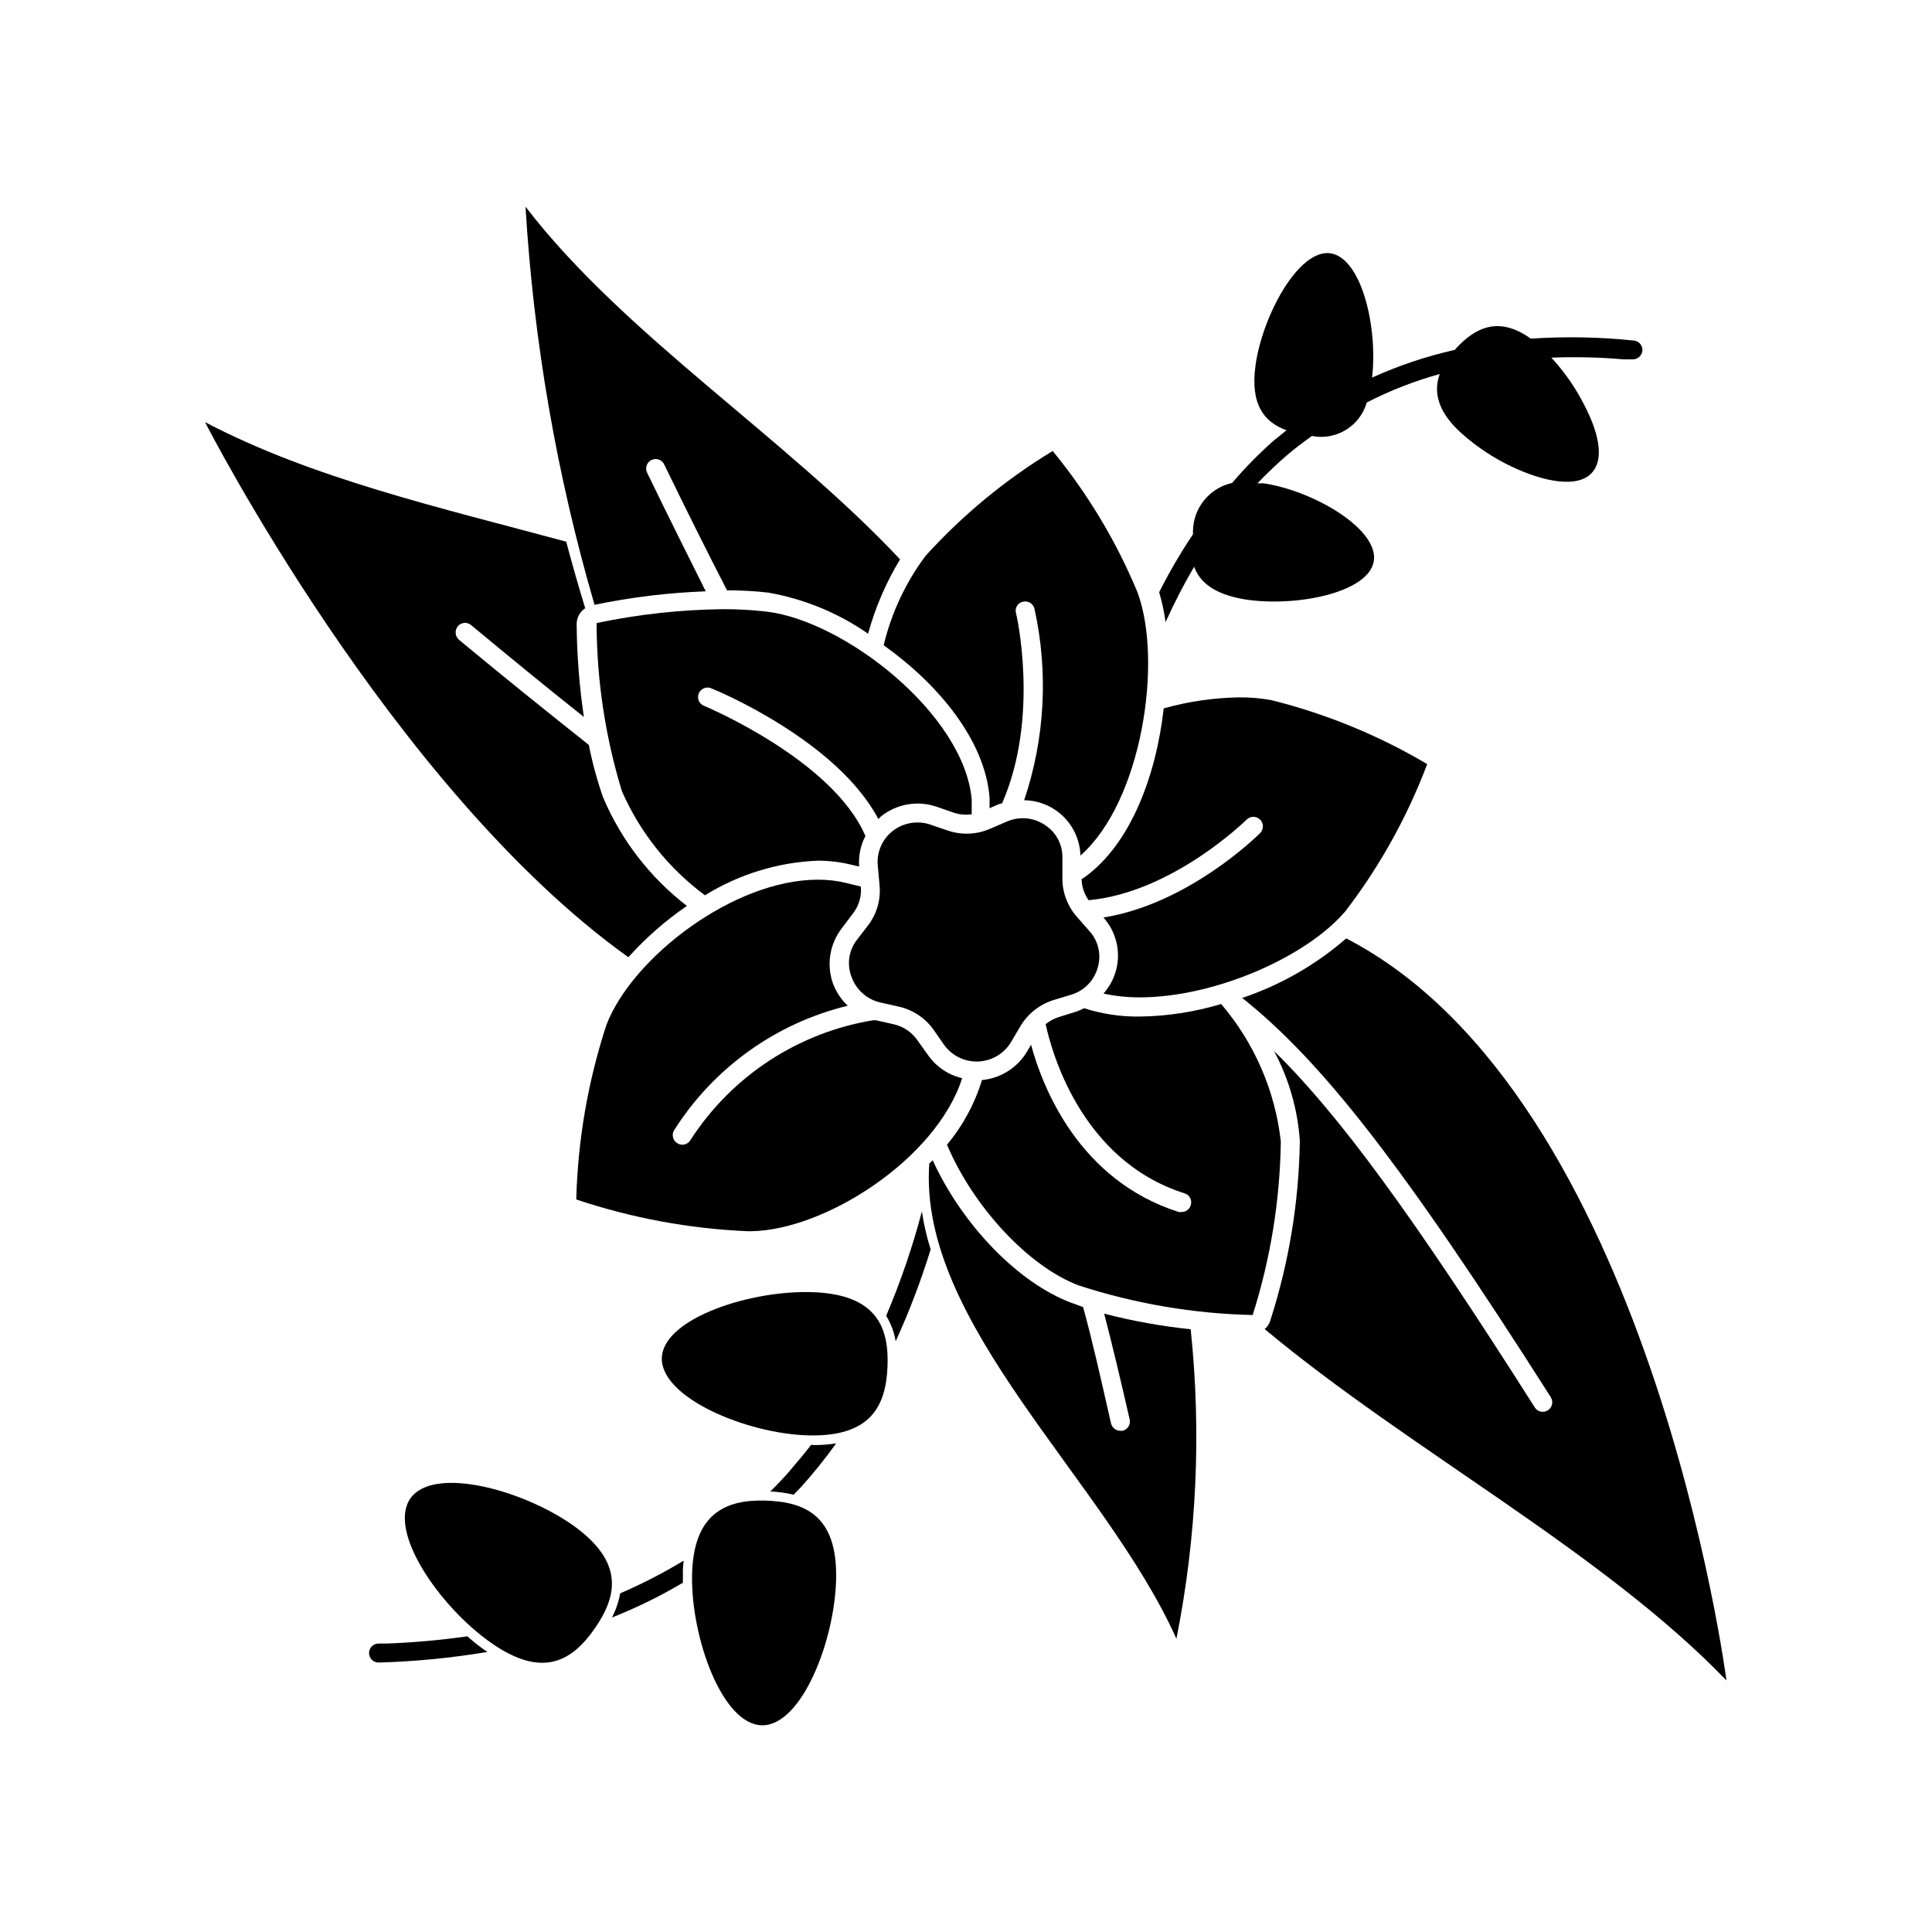
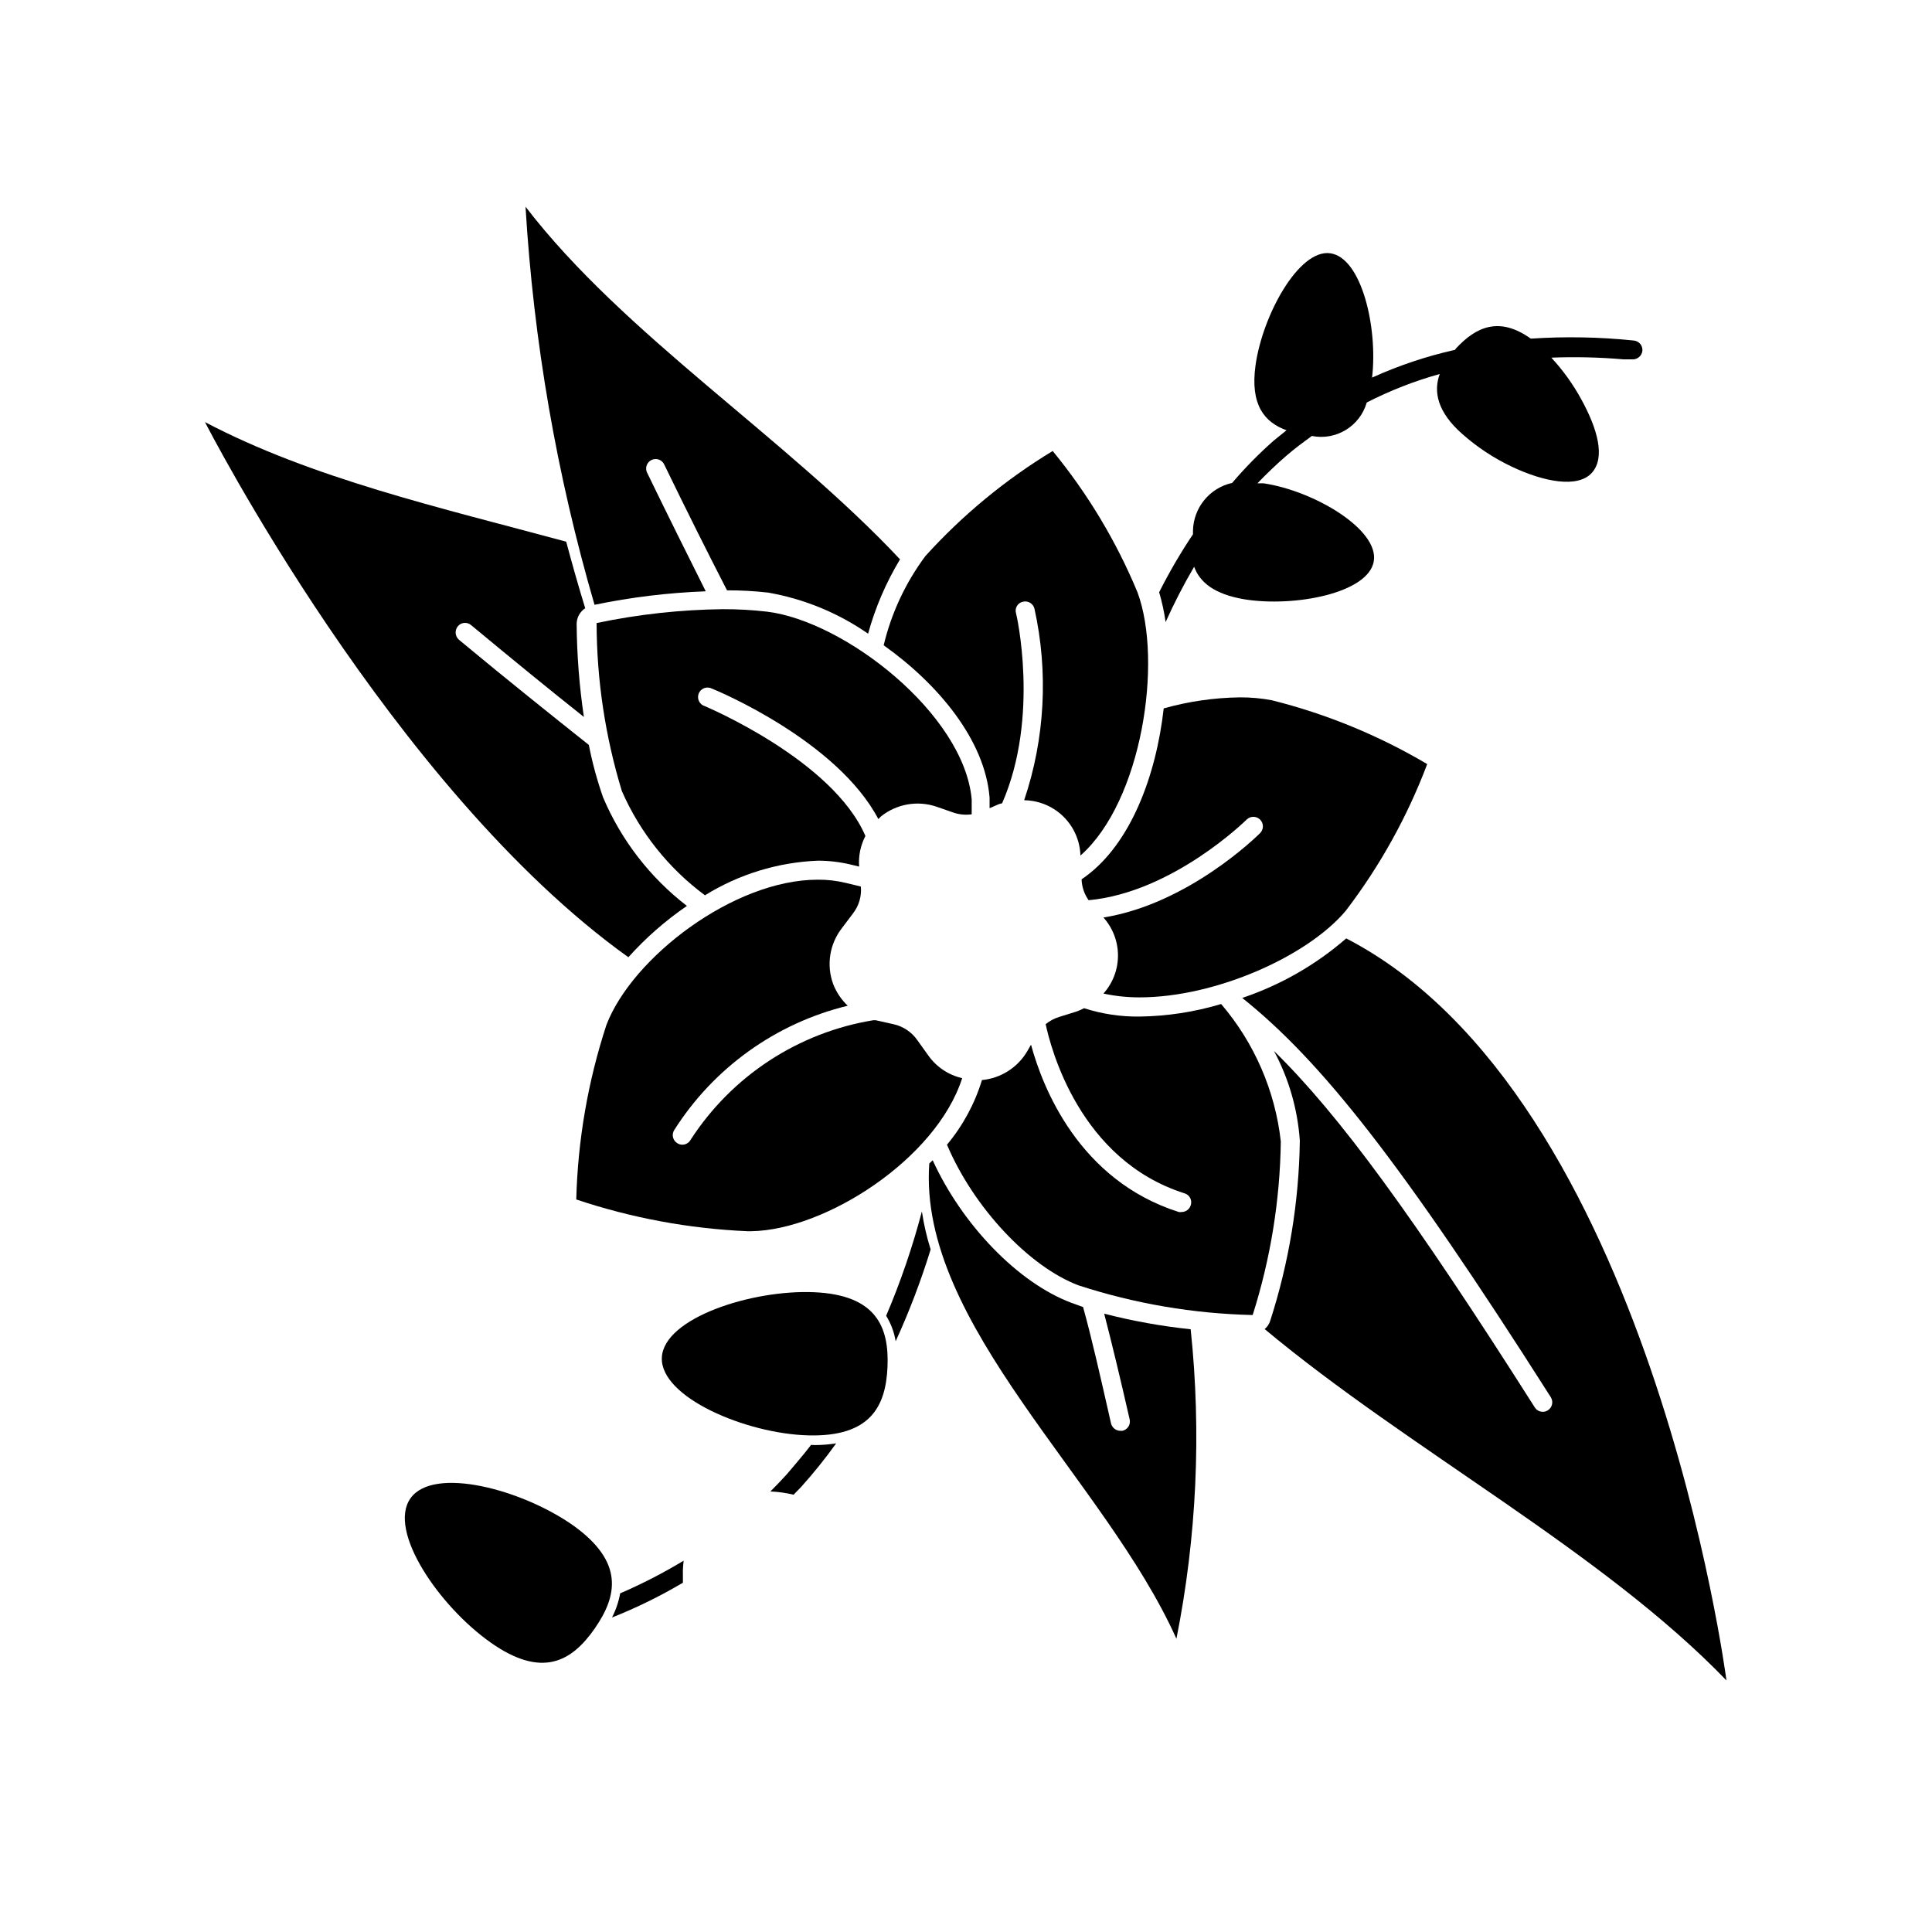
<svg xmlns="http://www.w3.org/2000/svg" fill="#000000" width="800px" height="800px" version="1.1" viewBox="144 144 512 512">
  <g>
    <path d="m325.18 557.59c-5.406 3.266-11.031 6.16-16.828 8.664-0.402 2.231-1.133 4.387-2.168 6.398 6.5-2.57 12.781-5.656 18.793-9.219v-1.965c-0.051-1.359 0.051-2.617 0.203-3.879z" />
-     <path d="m267.85 577.64c-7.082 1.012-14.211 1.648-21.359 1.914h-2.168c-1.391 0-2.519 1.129-2.519 2.519s1.129 2.519 2.519 2.519c9.676-0.27 19.324-1.215 28.871-2.82-0.297-0.168-0.586-0.352-0.859-0.555-1.562-1.102-3.059-2.297-4.484-3.578z" />
    <path d="m378.84 492.7c1.277 2.062 2.133 4.356 2.519 6.75 3.613-7.898 6.711-16.027 9.27-24.332-1.035-3.293-1.812-6.664-2.32-10.078-2.484 9.438-5.648 18.684-9.469 27.66z" />
    <path d="m358.94 526.91c-2.016 2.672-4.133 5.039-6.398 7.758-1.461 1.613-2.922 3.125-4.383 4.586 2.07 0.086 4.129 0.371 6.148 0.859l1.965-2.016c3.316-3.688 6.43-7.555 9.32-11.59-1.836 0.289-3.688 0.441-5.543 0.453z" />
    <path d="m460.46 294.2c1.512 4.133 5.34 7.254 13.25 8.613 13.301 2.168 32.949-1.613 34.359-10.078 1.41-8.461-15.922-18.688-29.223-20.652h-1.613c2.418-2.519 5.039-5.039 7.609-7.254 2.57-2.215 4.484-3.578 6.801-5.289v-0.004c6.422 1.277 12.75-2.574 14.562-8.867 6.172-3.168 12.656-5.699 19.344-7.555-1.715 4.637-0.656 10.078 5.996 15.922v-0.004c3.949 3.5 8.375 6.418 13.148 8.668 8.516 4.031 17.383 5.691 21.109 1.664 3.727-4.031 1.562-11.688-2.672-19.398h0.004c-2.195-4.047-4.887-7.805-8.012-11.184 6.387-0.25 12.777-0.098 19.145 0.453h2.219c1.383 0.117 2.609-0.887 2.769-2.269 0.117-1.375-0.895-2.586-2.266-2.719-9.074-0.941-18.207-1.109-27.309-0.504-8.414-5.996-14.559-3.074-19.801 2.57l-0.301 0.402c-7.555 1.695-14.914 4.16-21.965 7.356 1.562-13.25-2.769-31.789-11.082-32.949s-17.938 16.375-19.801 29.676c-1.461 10.531 2.367 15.113 8.211 17.23l-3.426 2.769c-3.922 3.465-7.59 7.199-10.984 11.184-5.957 1.32-10.242 6.543-10.379 12.645v0.957c-3.301 4.934-6.297 10.066-8.965 15.367 0.766 2.59 1.336 5.234 1.711 7.91 2.25-5.019 4.773-9.914 7.559-14.66z" />
    <path d="m326.04 384.08c-9.758-7.516-17.41-17.426-22.219-28.766-1.586-4.543-2.852-9.188-3.777-13.906-10.078-8.012-21.613-17.23-34.41-27.859v-0.004c-1.055-0.91-1.191-2.5-0.301-3.574 0.422-0.516 1.035-0.84 1.699-0.898 0.664-0.055 1.32 0.16 1.824 0.594 10.984 9.117 20.859 17.18 29.875 24.336h0.004c-1.211-8.176-1.852-16.426-1.918-24.688 0.027-1.668 0.875-3.215 2.269-4.133-1.812-5.894-3.477-11.789-5.039-17.633-33.199-8.969-67.41-16.777-95.723-31.691 0 0 49.523 96.984 112.2 141.82 4.609-5.137 9.82-9.703 15.516-13.602z" />
    <path d="m315.56 269.41c-0.344-0.605-0.422-1.332-0.211-2 0.207-0.664 0.684-1.215 1.316-1.516 0.629-0.305 1.359-0.328 2.008-0.074 0.652 0.258 1.168 0.773 1.422 1.426 6.047 12.445 11.539 23.426 16.574 33.199 3.656-0.012 7.305 0.188 10.934 0.605 9.5 1.668 18.527 5.383 26.449 10.883 1.906-6.926 4.754-13.555 8.465-19.699-30.23-32.242-73.152-59.449-99.25-93.457 2.141 35.738 8.273 71.125 18.289 105.5 9.707-2.012 19.566-3.207 29.473-3.574-4.734-9.473-9.875-19.75-15.469-31.289z" />
    <path d="m500.76 392.69c-8.066 7.012-17.43 12.371-27.559 15.77 20.758 16.574 41.969 43.227 81.77 105.8h-0.004c0.75 1.168 0.414 2.727-0.754 3.477-0.398 0.277-0.875 0.418-1.359 0.402-0.859 0.008-1.66-0.43-2.117-1.156-32.344-50.938-51.891-77.59-69.121-94.465 3.941 7.352 6.277 15.457 6.852 23.777-0.227 16.227-2.875 32.324-7.859 47.762-0.27 0.848-0.777 1.602-1.461 2.168 38.289 31.941 89.527 58.996 122.38 93.105 0 0-20.152-154.97-100.76-196.64z" />
    <path d="m436.62 492.14c2.066 7.961 4.281 17.18 6.75 28.012 0.152 0.656 0.035 1.344-0.324 1.91-0.359 0.57-0.934 0.969-1.59 1.113h-0.555c-1.176-0.012-2.191-0.82-2.469-1.965-2.769-12.191-5.039-22.32-7.406-30.832l-3.074-1.109c-14.258-5.34-29.02-20.809-36.777-37.785l-0.906 0.855c-3.023 42.523 46.652 83.883 65.496 125.95 5.375-26.996 6.652-54.645 3.777-82.02-7.731-0.812-15.391-2.191-22.922-4.133z" />
    <path d="m296.06 548.37c-13.453-9.574-37.129-15.973-43.277-7.305-6.144 8.664 7.656 28.664 21.262 38.238 13.602 9.574 21.461 5.039 27.559-3.727 6.094-8.77 7.707-17.637-5.543-27.207z" />
-     <path d="m327.4 561.57c-0.25 16.473 8.012 39.5 18.539 39.648 10.531 0.152 19.398-22.621 19.648-39.094s-8.262-20.152-18.793-20.453c-10.527-0.305-19.141 3.473-19.395 19.898z" />
    <path d="m359.7 486.45c-16.473-0.707-39.852 6.852-40.305 17.332-0.453 10.48 22.219 20.152 38.742 20.605 16.523 0.453 20.605-7.656 21.059-18.137 0.453-10.48-2.871-19.098-19.496-19.801z" />
    <path d="m483.43 446.5c-1.508-13.453-7.019-26.141-15.82-36.426-7 2.102-14.254 3.223-21.562 3.324-5.008 0.07-9.996-0.68-14.762-2.215-0.617 0.328-1.258 0.613-1.914 0.855l-4.684 1.461h-0.004c-1.301 0.406-2.516 1.055-3.574 1.914 1.359 6.348 8.969 36.023 36.828 44.84 0.641 0.195 1.176 0.645 1.48 1.242 0.305 0.602 0.352 1.297 0.129 1.934-0.324 1.035-1.277 1.746-2.367 1.762-0.266 0.047-0.539 0.047-0.805 0-26.449-8.414-36.074-33-39.145-44.336l-0.957 1.664c-2.535 4.363-7.019 7.234-12.043 7.707-1.914 6.273-5.066 12.098-9.27 17.129 7.055 16.676 21.766 32.344 34.863 37.281 14.918 4.859 30.465 7.508 46.148 7.859 4.727-14.883 7.242-30.379 7.457-45.996z" />
    <path d="m431.64 376.32-1.008 0.707v-0.004c0.062 1.992 0.711 3.922 1.867 5.543 22.27-2.066 41.664-21.16 41.867-21.363l-0.004 0.004c0.988-0.988 2.59-0.988 3.578 0 0.988 0.984 0.988 2.586 0 3.574-0.805 0.805-18.992 18.742-41.516 22.371h0.004c2.477 2.769 3.848 6.359 3.848 10.074 0 3.719-1.371 7.305-3.848 10.078 3.144 0.676 6.352 1.016 9.57 1.008 20.152 0 44.535-10.883 54.664-22.973v-0.004c9.035-11.828 16.301-24.914 21.562-38.844-12.848-7.602-26.727-13.305-41.211-16.926-2.793-0.523-5.625-0.773-8.465-0.758-6.816 0.094-13.59 1.078-20.152 2.922-2.016 17.887-8.766 35.824-20.758 44.59z" />
    <path d="m406.25 355.36v2.82l2.418-1.059 0.906-0.25c10.078-23.023 3.727-50.383 3.68-50.383v0.004c-0.184-0.645-0.094-1.332 0.25-1.906 0.344-0.57 0.91-0.977 1.562-1.117 0.648-0.168 1.336-0.07 1.914 0.27 0.574 0.34 0.992 0.895 1.16 1.543 3.731 16.859 2.789 34.422-2.723 50.785 2.906 0.039 5.742 0.91 8.164 2.519 4.086 2.711 6.602 7.238 6.75 12.141 16.273-14.309 21.914-51.438 15.113-69.777-5.613-13.512-13.184-26.125-22.469-37.434-12.523 7.59-23.875 16.957-33.707 27.812-5.266 7.055-9.039 15.113-11.082 23.676 14.461 10.281 26.852 25.141 28.062 40.355z" />
    <path d="m360.7 372.09c2.918-0.004 5.824 0.332 8.664 1.008l2.316 0.555c-0.211-2.805 0.363-5.613 1.664-8.109-8.664-20.152-42.219-34.258-42.57-34.41h-0.004c-0.676-0.207-1.238-0.691-1.543-1.336-0.301-0.641-0.32-1.379-0.051-2.035 0.273-0.656 0.809-1.168 1.477-1.41 0.668-0.242 1.406-0.188 2.035 0.145 1.461 0.555 33.199 13.855 44.082 34.562 0.223-0.25 0.457-0.484 0.703-0.707 4.144-3.312 9.691-4.281 14.715-2.57l4.637 1.613h-0.004c1.512 0.484 3.113 0.621 4.688 0.402v-3.981c-2.066-22.621-33.656-47.207-54.262-49.727v0.004c-3.879-0.449-7.781-0.668-11.688-0.656-11.246 0.133-22.449 1.363-33.453 3.676 0.035 15.098 2.293 30.102 6.699 44.539 4.805 10.969 12.395 20.484 22.016 27.609 9.004-5.578 19.297-8.738 29.879-9.172z" />
    <path d="m389.92 423.58-2.82-3.93c-1.508-2.164-3.773-3.676-6.348-4.234l-4.734-1.059h-0.004c-0.164 0.031-0.336 0.031-0.504 0-19.934 3.238-37.566 14.77-48.516 31.742-0.445 0.773-1.27 1.254-2.164 1.258-0.445 0.004-0.883-0.117-1.262-0.352-1.207-0.684-1.637-2.215-0.957-3.426 10.48-16.574 26.992-28.426 46.047-33.051-1.707-1.617-3.031-3.598-3.879-5.793-1.816-5.016-0.922-10.613 2.367-14.812l2.922-3.879c1.566-2.019 2.305-4.559 2.066-7.106l-3.981-0.957c-2.438-0.594-4.945-0.879-7.453-0.855-22.27 0-49.121 20.605-55.973 38.441h-0.004c-4.902 14.961-7.602 30.559-8.008 46.301 14.645 4.91 29.91 7.742 45.34 8.414h1.059c19.598-0.301 49.02-19.145 55.871-40.559h0.004c-3.688-0.844-6.922-3.035-9.07-6.144z" />
-     <path d="m371.18 392.95c-2.273 2.848-2.832 6.699-1.461 10.074 1.246 3.363 4.109 5.867 7.609 6.652l4.734 1.059c3.789 0.82 7.133 3.031 9.371 6.195l2.769 3.981c2.094 2.898 5.5 4.551 9.07 4.398 3.57-0.152 6.828-2.09 8.664-5.152l2.469-4.18v-0.004c1.973-3.332 5.117-5.812 8.816-6.953l4.637-1.41c3.438-1.02 6.106-3.746 7.055-7.203 1.016-3.414 0.152-7.113-2.269-9.723l-3.176-3.629h0.004c-2.594-2.887-3.996-6.648-3.93-10.531v-5.039 0.004c0.133-3.57-1.629-6.941-4.637-8.867-2.984-2.004-6.781-2.344-10.074-0.906l-4.434 1.914c-3.574 1.559-7.602 1.719-11.285 0.453l-4.586-1.562c-1.102-0.383-2.262-0.57-3.426-0.555-2.379-0.004-4.684 0.793-6.551 2.266-2.781 2.191-4.262 5.644-3.93 9.172l0.453 5.039v-0.004c0.41 3.852-0.672 7.711-3.023 10.785z" />
  </g>
</svg>